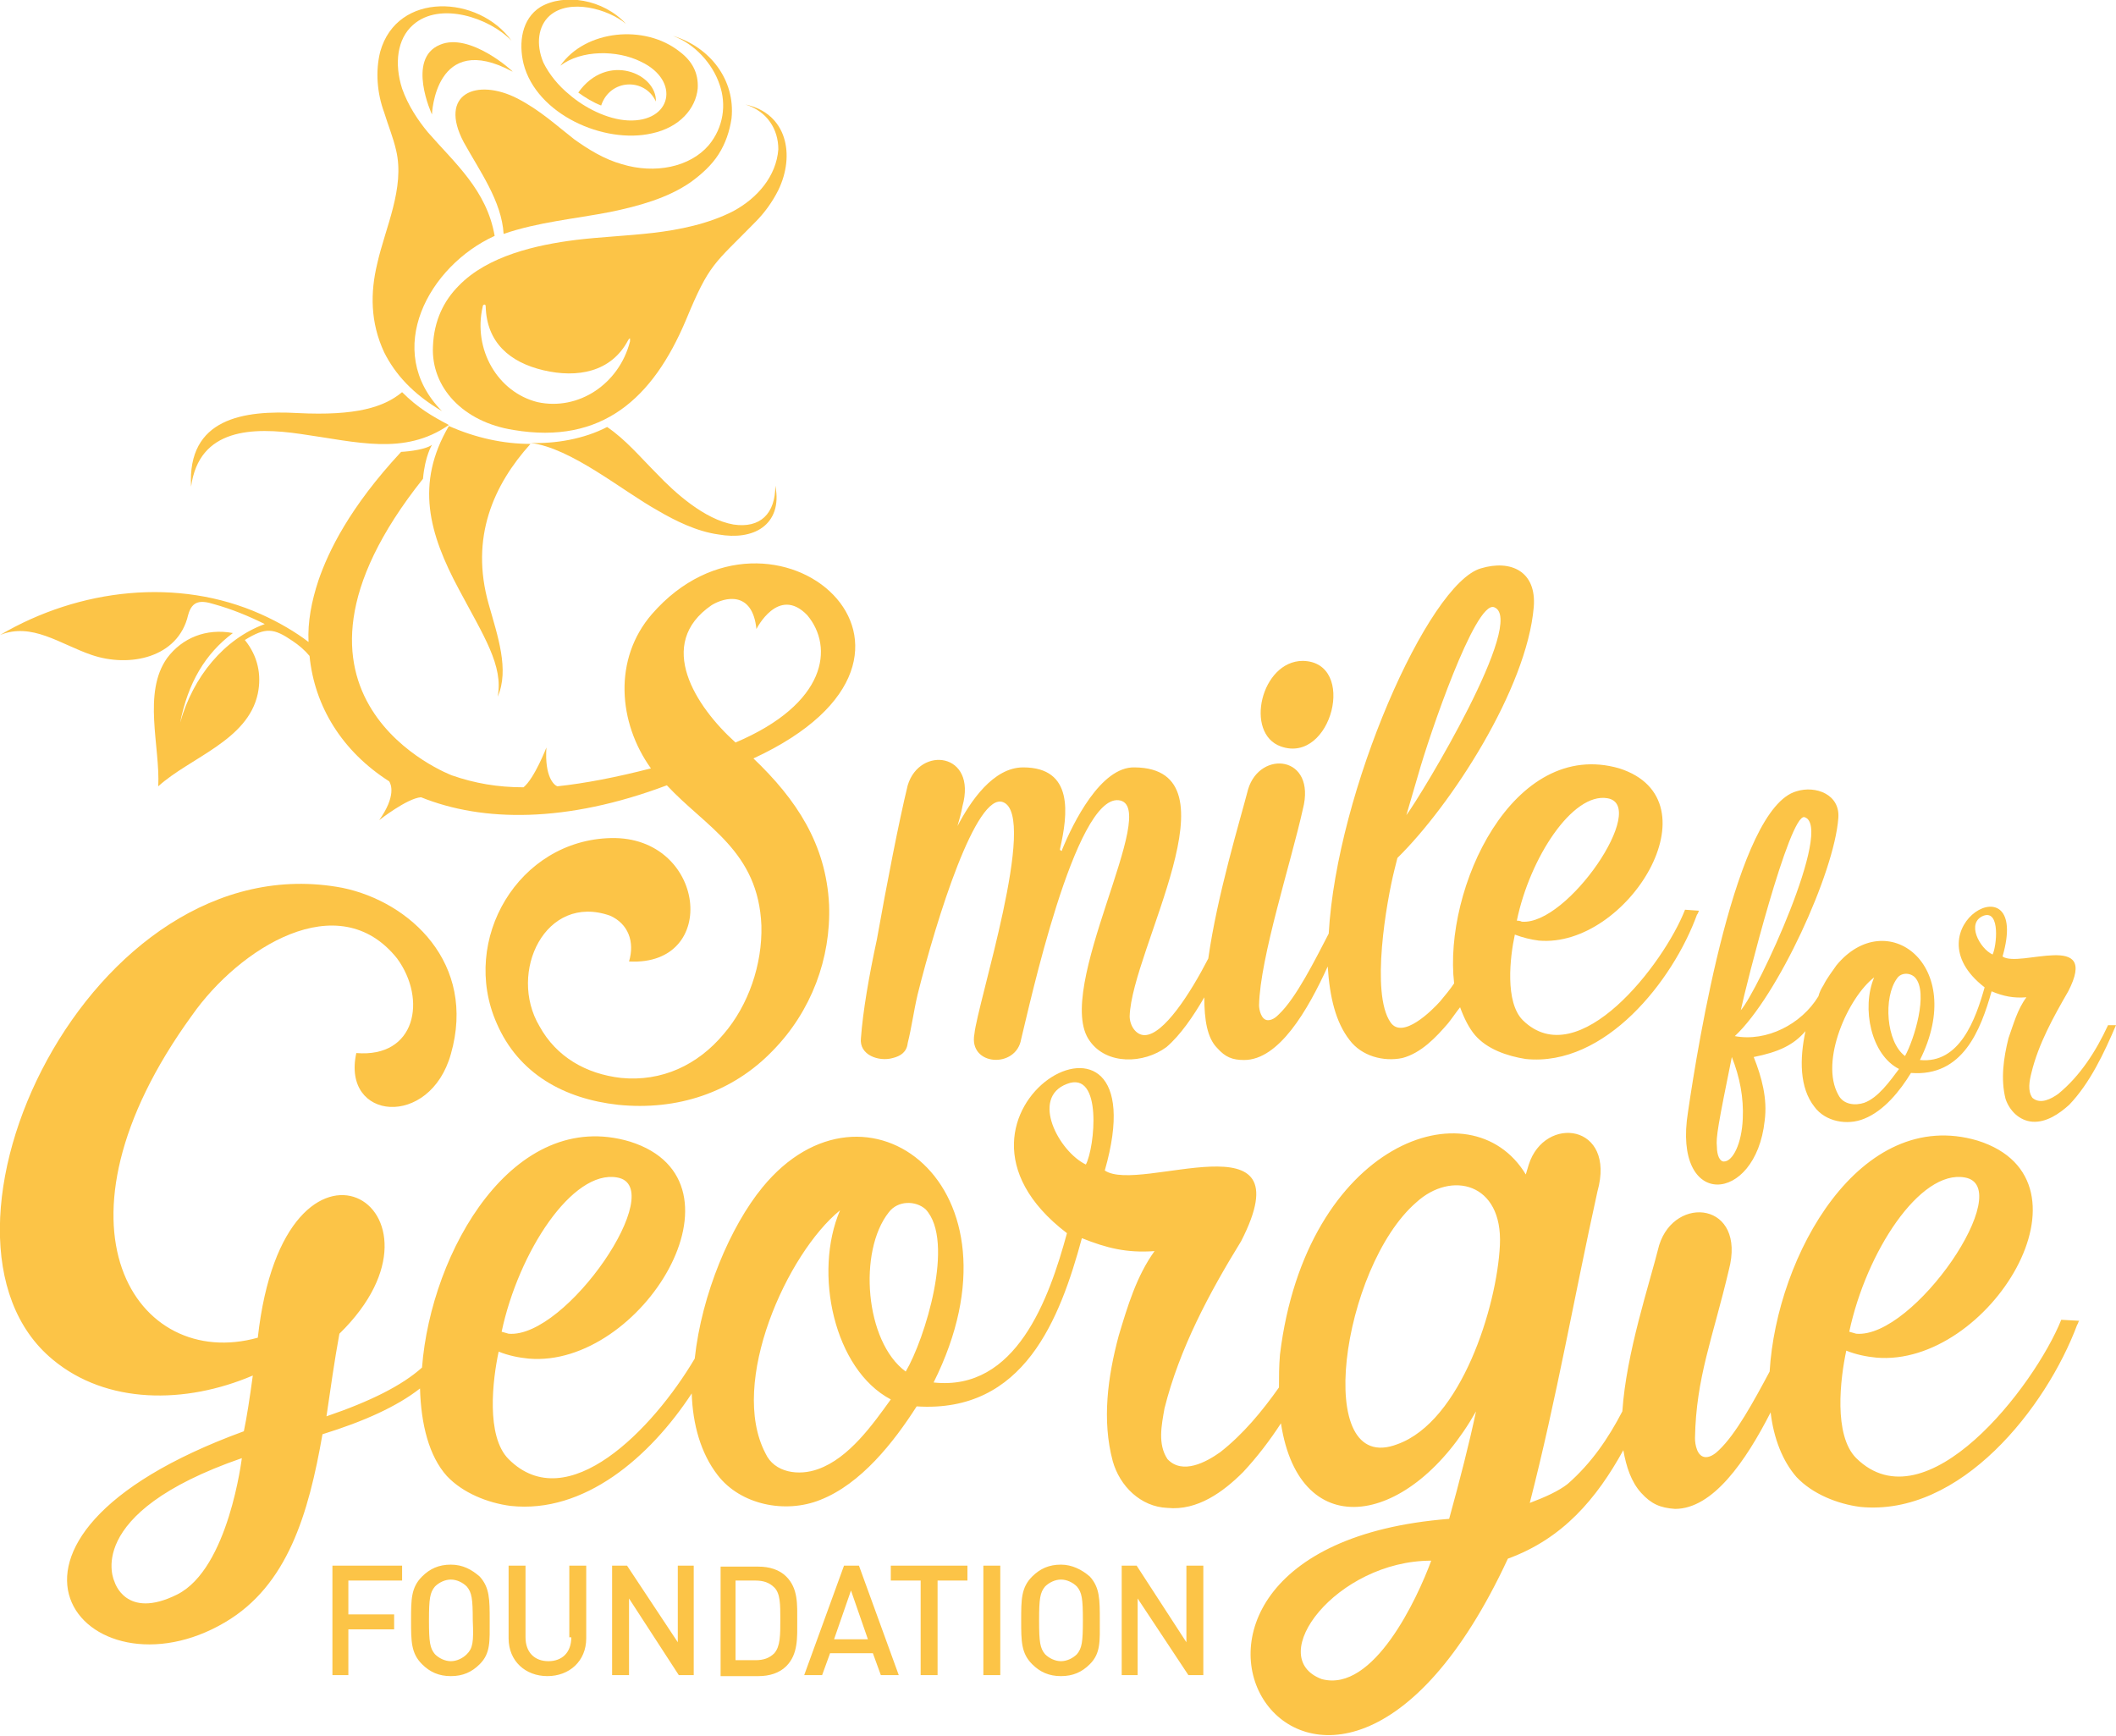
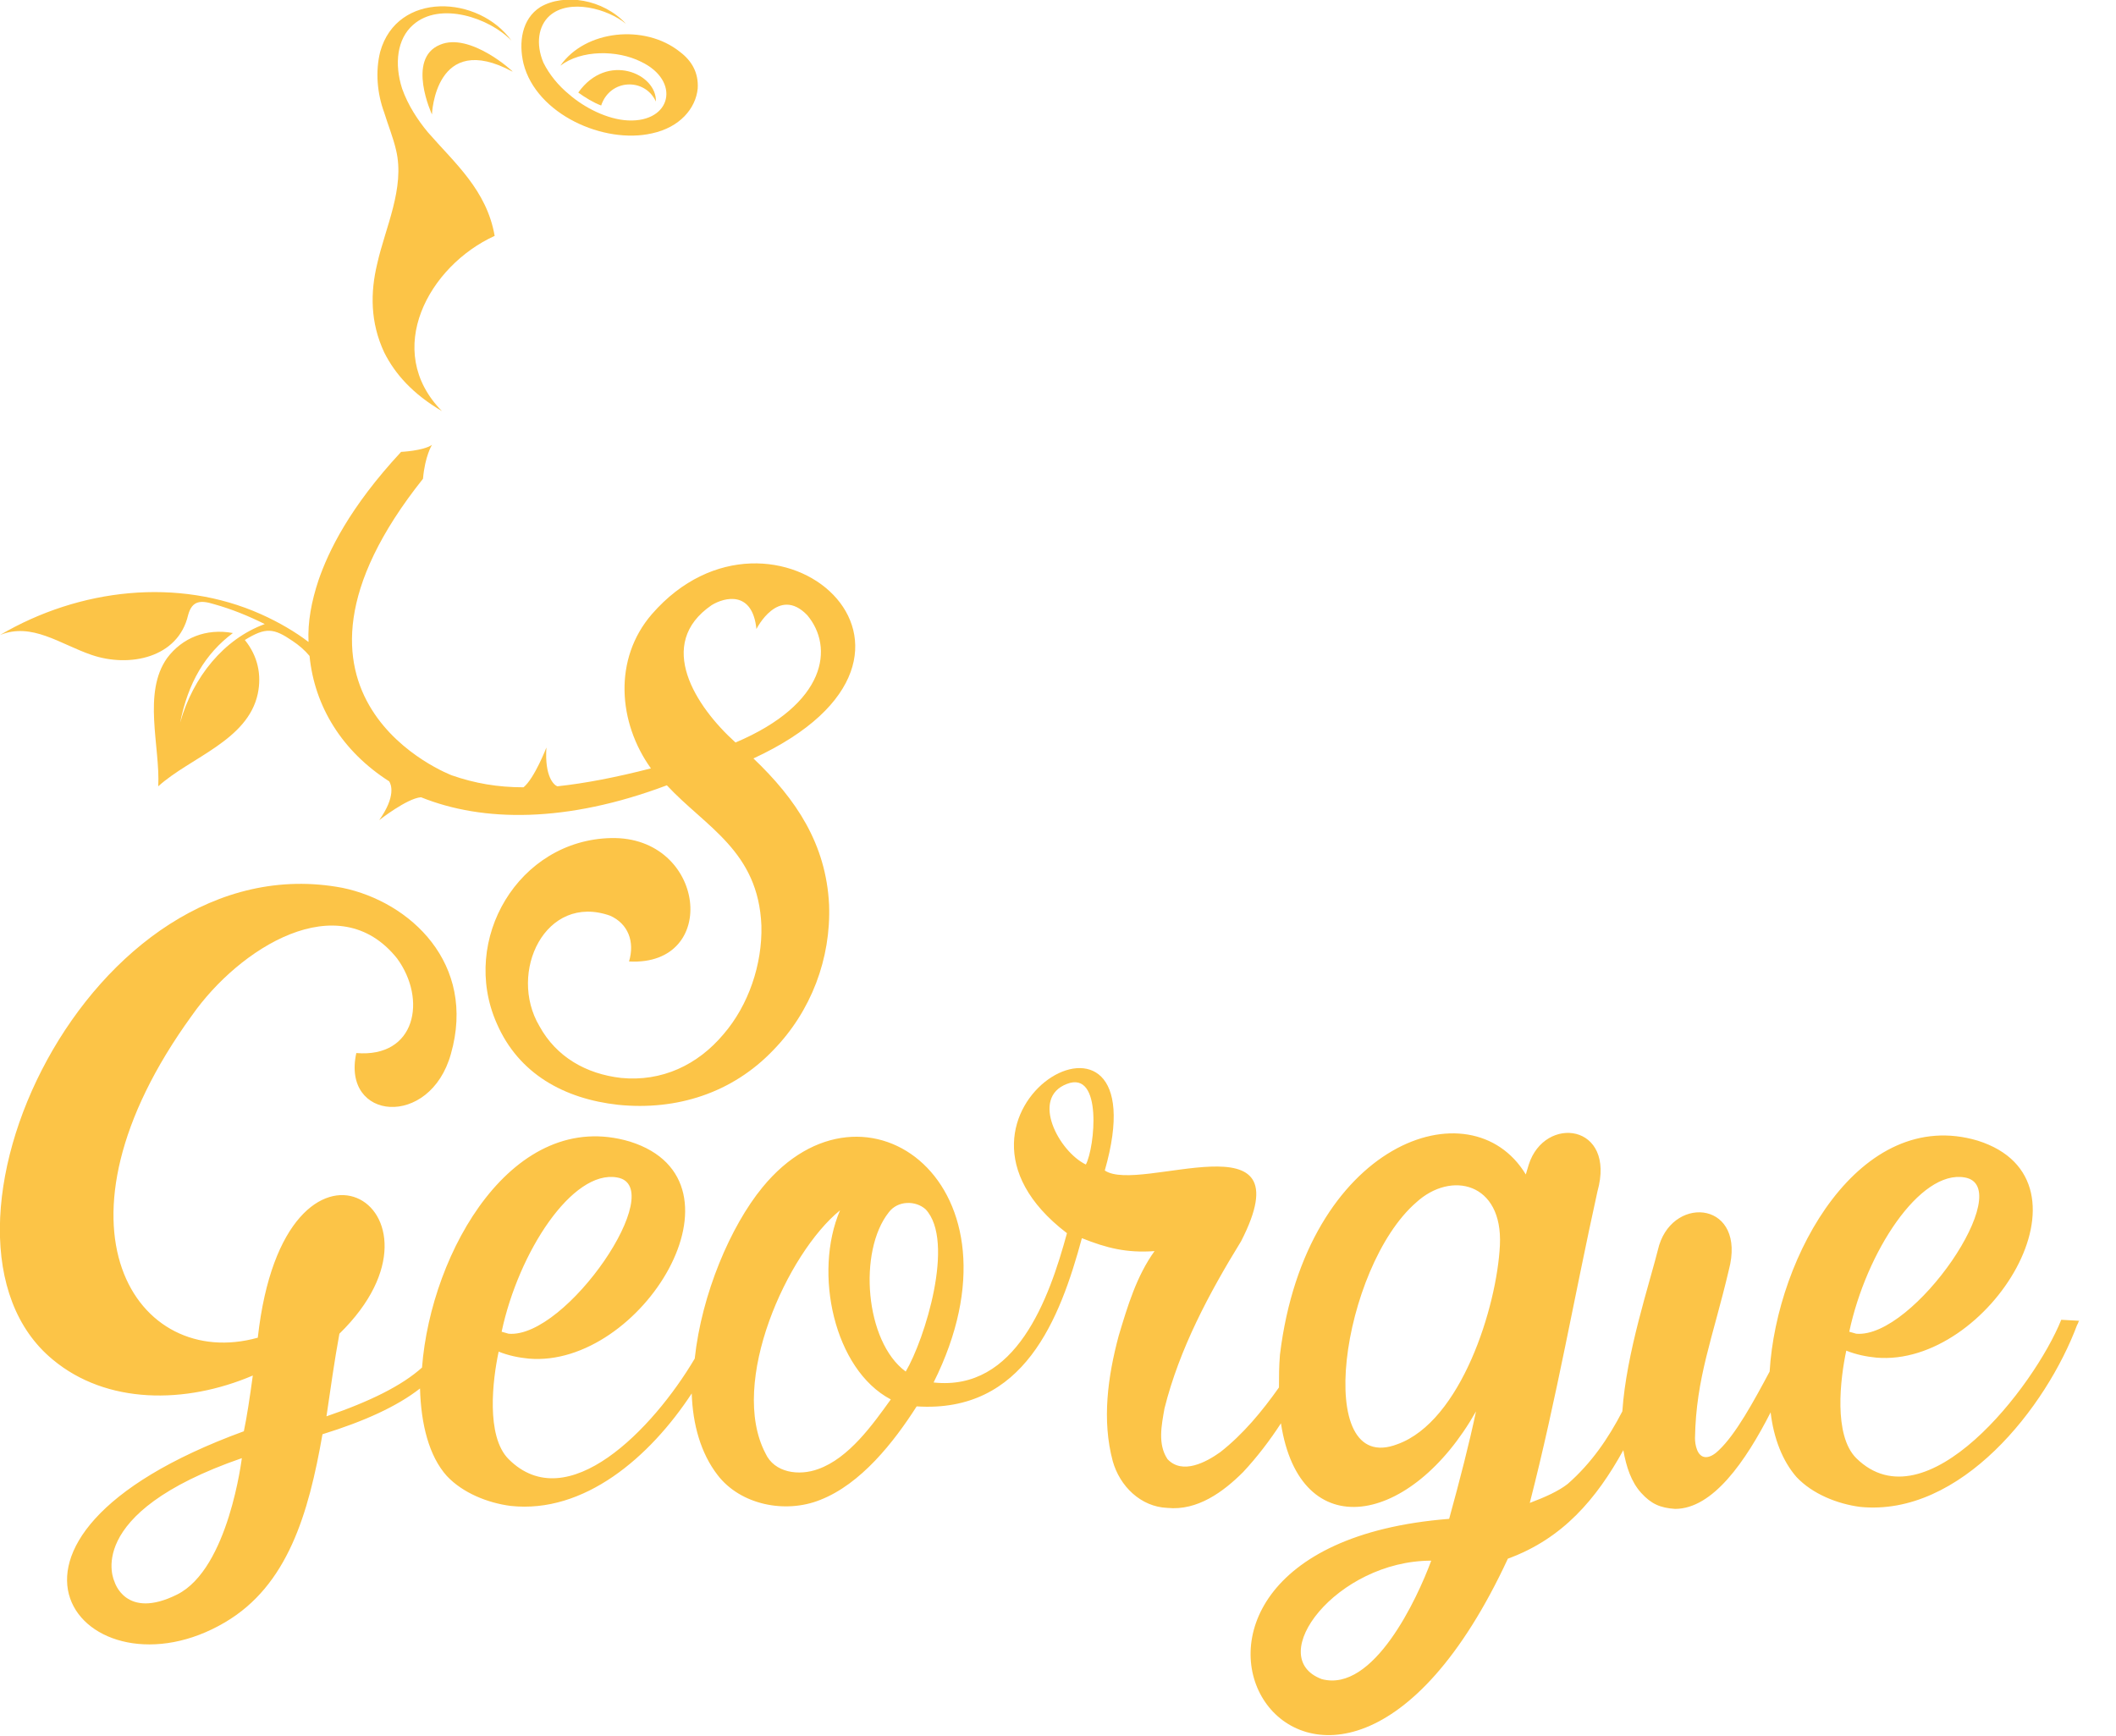
<svg xmlns="http://www.w3.org/2000/svg" version="1.1" id="Layer_1" x="0" y="0" viewBox="0 0 212.6 174.4" xml:space="preserve">
  <style type="text/css">.st0{fill:#fcc447}</style>
  <path class="st0" d="M9.2 65.8c3.8 1.3 8.7.3 9.7-4 .4-1.5 1.3-1.5 2.6-1.1 1.8.5 3.5 1.2 5.1 2-4.1 1.5-7.2 5.3-8.5 9.9.8-4 2.5-6.9 5.3-9-2.7-.5-5.1.5-6.6 2.5-2.5 3.5-.7 8.9-.9 12.9 3.2-2.9 9-4.6 10-9.3.4-1.9 0-3.8-1.3-5.4 2.1-1.3 2.9-1.2 4.8.1.6.4 1.2.9 1.7 1.5.5 5.1 3.3 9.6 8 12.6.2.3.7 1.5-1 3.9 0 0 2.8-2.2 4.2-2.3 6.2 2.5 14.6 2.6 24.7-1.2 3.9 4.2 9.2 6.6 9.5 14.1.1 3.9-1.3 8-3.8 10.9-2.6 3.1-6.2 4.8-10.3 4.4-3.5-.4-6.5-2.1-8.2-5.2-3.2-5.4.6-13.4 7.1-11.1 1.8.8 2.5 2.6 1.9 4.6 9.2.5 7.7-12.6-1.8-12.4-9.3.2-15.2 10.2-11.5 18.6 2.2 5.1 6.8 7.6 12.2 8.2 5.9.6 11.5-1.2 15.6-5.5 3.8-3.9 5.8-9.2 5.6-14.6-.3-6.1-3.3-10.6-7.6-14.7 22.9-10.6 1.9-28.4-10.2-14.5-3.9 4.5-3.4 10.9-.1 15.5-3.5.9-6.6 1.5-9.4 1.8-.3-.1-1.3-.9-1.1-3.9 0 0-1.2 3.1-2.3 4-2.6 0-4.9-.4-7.2-1.2 0 0-20.5-7.7-2.9-29.8.2-2.3.9-3.4.9-3.4-.9.6-3.1.7-3.1.7-5.2 5.6-7.3 10-8.3 12.9-.7 2.1-1.1 4.2-1 6.2-1.3-1-3-2-4.8-2.8C17.9 58 8 59.1 0 63.8c3.2-1.3 6 .9 9.2 2m62.3-5c1.3-.8 4.1-1.5 4.5 2.4 0 0 2.2-4.4 5.1-1.4 2.7 3.2 2 8.9-7.2 12.8-4-3.6-8.1-9.9-2.4-13.8M44.2 4.5c-3.4 1.4-.8 7-.8 7s.3-8.5 8.1-4.3c.1 0-4.3-4-7.3-2.7" />
-   <path class="st0" d="M45.1 42.8c-3.4 5.8-2 10.8 1 16.4 2.5 4.7 4.5 7.7 3.9 10.8 1.2-2.7 0-6.1-.9-9.3-1.9-6.7.5-12 4.2-16.1-2.7 0-5.5-.6-8.2-1.8m28.6 9.9c-2.9-.5-5.9-3.2-7.7-5.1-1.7-1.7-3.1-3.4-5-4.7-2.3 1.2-5.2 1.7-7.7 1.6 4.1.5 9.2 4.8 12.8 6.8 1.7 1 3.9 2.1 6.1 2.4 1.7.3 3.3.1 4.4-.7 1.1-.8 1.7-2.2 1.3-4.2 0 2.8-1.5 4.3-4.2 3.9m-43.5-9.1c5.7.8 10.4 2.2 14.9-.9-1.7-.9-3.1-1.7-4.7-3.3-1.8 1.5-4.6 2.4-10.5 2.1-5.4-.3-11.1.5-10.7 7.4.8-5.9 6.2-6 11-5.3m59.5 62.7c.8-.2 1.4-.6 1.5-1.5.4-1.6.6-3.2 1-4.9 1.9-7.6 5.9-20.4 8.6-19.3 3.5 1.4-2.6 20.2-2.9 23.3-.6 3.2 4.2 3.5 4.7.5.8-3.2 5.4-24.5 9.8-24s-6.7 19.1-2.9 24.2c1.7 2.4 5.4 2.3 7.7.6 1.4-1.2 2.7-3.1 3.8-5 0 2.3.3 4.1 1.3 5.1.8.9 1.5 1.2 2.7 1.2 3.5 0 6.4-5 8.4-9.4.2 3.1.8 5.6 2.2 7.4 1.2 1.6 3.4 2.2 5.3 1.8 1.9-.5 3.4-2.1 4.6-3.5.4-.5.8-1.1 1.2-1.6.4 1.1.9 2.1 1.5 2.8 1.2 1.4 3.2 2.1 5.1 2.4 8 .8 14.8-7.9 17.2-14.5.1-.1.1-.2.2-.4l-1.4-.1c-2.1 5.4-10.7 16.6-16.3 11.1-1.8-1.8-1.3-6.3-.8-8.6.8.3 1.6.5 2.4.6 8.9.8 18.1-14.1 8.1-17.3-10.7-3.1-17.7 12.1-16.6 21.6-.4.6-.9 1.2-1.4 1.8-.8.9-3.8 3.9-5 2.1-2-2.9-.4-12.1.4-15.3l.3-1.2c5.4-5.3 13-17 13.7-25.2.3-3.6-2.3-4.8-5.3-3.9-5.3 1.5-14.5 22.4-15.3 36.7-1.4 2.7-3.3 6.5-5 8.1-.2.2-.6.6-1.1.6-.7 0-.9-1.1-.9-1.5.1-4.8 3.2-14.3 4.4-19.7 1.4-5.4-4.3-6-5.5-2-.8 3.1-3.1 10.6-4 17-1.8 3.5-4.5 7.7-6.4 7.7-.9 0-1.5-1-1.5-1.9.2-6.7 11.2-24.9.5-25-3.4-.1-6.2 5.6-7.3 8.3v.1l-.2-.1v-.1c.8-3.5 1.4-8.2-3.7-8.2-3 0-5.3 3.4-6.6 5.9.2-.7.4-1.4.5-2 1.5-5.4-4.3-6.1-5.5-2.1-.9 3.7-2.1 9.9-3.1 15.5-.8 3.7-1.4 7.2-1.6 9.9-.2 1.7 1.8 2.4 3.2 2m71.8-26.1c4.2.7-4 12.8-8.6 12.4-.2-.1-.4-.1-.5-.1 1.3-6.3 5.6-12.9 9.1-12.3m-19-2.4c1.1-3.9 5.7-17.4 7.6-16.8 3.4 1.2-7.3 18.9-8.8 20.9.4-1.4.8-2.7 1.2-4.1" />
-   <path class="st0" d="M128.7 75c5.1 1.8 7.7-8.5 2.2-8.6-4.2 0-5.9 7.3-2.2 8.6m48.6 37.6c.3-2.2-.3-4.4-1.1-6.4 2.5-.5 4-1.2 5.2-2.6-.6 2.8-.6 5.7.9 7.6 1.1 1.5 3.3 1.9 5 1.2 2-.8 3.6-2.8 4.7-4.6 5.2.4 7-4.3 8.1-8.2 1.2.5 2.2.7 3.5.6-.9 1.2-1.3 2.7-1.8 4.1-.5 2-.8 4.1-.3 6.1.4 1.2 1.4 2.2 2.7 2.3 1.4.1 2.7-.8 3.7-1.7 2.1-2.2 3.5-5.2 4.7-8h-.8c-1.2 2.6-2.8 5.1-5 6.9-.7.5-1.8 1.1-2.6.4-.5-.7-.3-1.7-.1-2.5.7-2.9 2.2-5.6 3.7-8.2 3.2-6.2-4.9-2.3-6.6-3.5 2.9-10-9.6-2.9-1.8 3.1-.9 3.2-2.5 7.7-6.5 7.3 4.8-9.6-3.4-15.6-8.4-9.5-.4.6-.9 1.2-1.3 2-.2.3-.4.7-.5 1.1-1.7 2.8-5.2 4.6-8.4 4 4.3-4 10-16.4 10.4-21.9.2-2.4-2.3-3.3-4.2-2.7-6.1 1.7-9.9 25.4-10.9 32.2-1.6 9.9 6.8 9.3 7.7.9m22-20.6c1.7-.6 1.3 3.1.9 3.9-1.3-.6-2.7-3.2-.9-3.9m-8.7 6.3c.4-.6 1.3-.6 1.8-.1 1.4 1.5-.1 6.3-1 7.9-1.9-1.4-2.2-5.9-.8-7.8m-2.3-.1c-1.3 3.1-.3 7.8 2.5 9.2-.9 1.2-2.1 2.9-3.5 3.4-.9.3-2.1.2-2.6-.8-1.9-3.4 1-9.8 3.6-11.8m-7-16.1c3 .9-4.7 17.5-6.4 19.4.5-2.4 4.9-19.8 6.4-19.4m-7.3 24.1c.8 2 1.2 4.1 1.1 6.2-.1 2.5-1 4.3-1.9 4.3-.4 0-.7-.6-.7-1.5-.1-.9.1-2.1 1.5-9" />
  <path class="st0" d="M186.5 146.5c-2.3-2.3-1.6-8-1-10.8 1 .4 2 .6 3 .7 11.3 1 22.9-17.8 10.2-21.8-11.8-3.5-20.2 11.5-20.9 23.2-1.6 3-3.4 6.3-5.1 7.9-.3.3-.8.7-1.3.7-.9 0-1.1-1.3-1.1-1.9.1-6.1 1.8-10.1 3.4-16.9 1.8-6.8-5.4-7.6-7-2.5-1 4-3.3 10.8-3.7 16.7-1.4 2.7-3.1 5.2-5.5 7.3-.9.7-2.2 1.3-3.8 1.9 2.7-10.5 4.5-20.9 6.8-31.3 1.9-6.8-5.3-7.7-6.9-2.7-.1.3-.2.7-.3 1-5.5-9.1-22.1-3.2-24.7 18.1-.1 1.2-.1 2.2-.1 3.3-1.7 2.4-3.6 4.7-5.9 6.5-1.4 1-3.8 2.3-5.3.7-1-1.5-.6-3.4-.3-5.1 1.5-6 4.5-11.6 7.7-16.8 6.6-12.9-10.2-4.7-13.7-7.1 5.9-20.6-19.8-5.9-3.8 6.3-1.8 6.6-5.1 15.9-13.4 15 9.9-19.8-6.9-32.2-17.2-19.6-3.2 3.9-6.1 10.7-6.8 17.2-4.2 7.1-12.8 16-18.7 10.1-2.3-2.3-1.6-8-1-10.8 1 .4 2 .6 3 .7 11.3 1 22.9-17.8 10.2-21.8-11.7-3.5-20 11-20.9 22.7-2 1.8-5.2 3.4-9.6 4.9.4-2.7.8-5.6 1.3-8.3 12.9-12.6-5.5-23.9-8.2.4-12.2 3.4-22-11.2-6.6-32.4C24 95.3 34 88.9 39.9 96.3c3 4.1 1.9 10-4.1 9.5-1.5 6.8 7.4 7.6 9.5.1 2.6-9.1-4.1-15.3-10.9-16.7-25.4-4.8-44 35.1-29.1 47.4 5.4 4.5 13.3 4.5 20.1 1.6-.3 2.2-.6 4.2-.9 5.6-30.1 11-15.8 27.4-1.9 19.2 6.3-3.7 8.4-10.9 9.8-18.9 4.2-1.3 7.5-2.8 9.8-4.6.1 3.6.9 6.8 2.7 8.8 1.6 1.7 4.1 2.7 6.4 3 7.4.8 14-4.9 18.2-11.3.1 3.1.9 6 2.6 8.2 2.3 3 6.8 3.9 10.3 2.5 4.1-1.6 7.4-5.8 9.7-9.4 10.8.7 14.4-8.8 16.6-16.9 2.5 1 4.5 1.5 7.3 1.3-1.8 2.5-2.7 5.5-3.6 8.5-1.1 4.1-1.7 8.5-.6 12.6.7 2.5 2.8 4.6 5.5 4.7 3 .3 5.6-1.6 7.6-3.6 1.4-1.5 2.7-3.2 3.8-4.9 1.9 12.4 13.1 10.3 19.6-1.2-.7 3.3-1.6 6.8-2.7 10.8-38.3 3-13 44.7 5.9 4 5.5-2 8.9-6 11.6-10.9.3 1.7.8 3.2 1.8 4.3 1 1.1 1.9 1.5 3.4 1.6 3.8 0 7.1-4.8 9.6-9.7.3 2.6 1.2 4.9 2.6 6.5 1.6 1.7 4.1 2.7 6.4 3 10.1 1 18.7-10 21.8-18.3.1-.1.1-.3.2-.4l-1.8-.1c-2.7 6.7-13.6 20.8-20.6 13.9m10.9-28.2c5.3.9-5.1 16.2-10.9 15.7-.3-.1-.4-.1-.7-.2 1.7-8 7.1-16.3 11.6-15.5m-135.4 0c5.3.9-5.1 16.2-10.9 15.7-.3-.1-.4-.1-.7-.2 1.7-8 7.1-16.3 11.6-15.5m-44.2 41.9c-5.2 2.6-6.3-1.3-6.3-1.3s-3.4-6.8 12.8-12.4c0-.1-1.3 11.1-6.5 13.7m64.4-12.6c-1.9.7-4.4.4-5.3-1.6-3.7-7.1 2.2-20.1 7.5-24.4-2.7 6.3-.6 16 5.1 19-1.8 2.5-4.2 5.9-7.3 7m8.8-9.8c-4.1-3-4.8-12.1-1.7-16 .9-1.2 2.7-1.2 3.7-.3 3 3.2-.1 13.1-2 16.3m18.1-20.8c-2.7-1.3-5.6-6.7-1.9-8.1 3.6-1.4 2.8 6.4 1.9 8.1m23.7 51.7c-5.9-2.2 1.5-11.9 11-11.9-1.4 3.8-5.8 13.3-11 11.9m17.9-43.6c-.3 6.2-3.9 17.7-10.3 20-8.6 3.3-5.6-17.8 1.9-24.3 3.5-3.2 8.7-2 8.4 4.3M65.9 10.2c.1-2.8-4.9-5-7.8-.9.7.5 1.5 1 2.3 1.3.9-2.7 4.4-2.8 5.5-.4" />
  <path class="st0" d="M65.5 13.4c2.8-.6 4.4-2.5 4.6-4.5.1-1.6-.6-2.8-1.8-3.7-3.5-2.8-9.5-2.2-12 1.4C58.4 5 62 5 64.4 6.2c4 1.9 3.1 6.1-1.3 5.9-2.1-.1-4.4-1.3-5.9-2.6-1.1-.9-2-2-2.6-3.2-.8-1.9-.5-3.7.6-4.7 2-1.8 5.9-.7 7.7.8C60.6-.1 56.7-.7 54.3.7c-1.9 1.2-2.2 3.6-1.7 5.7 1.3 5.1 8.1 8.1 12.9 7" />
-   <path class="st0" d="M46.6 14.3c1.6 2.9 3.8 5.9 4 9.2 3.5-1.2 7.1-1.5 10.7-2.2 2.9-.6 5.8-1.4 8.1-3 1.1-.8 2.1-1.7 2.8-2.8.7-1.1 1.1-2.3 1.3-3.6.4-3.9-2.2-7.2-5.9-8.3 2.2.8 4 2.8 4.7 4.9.7 2 .4 4.3-1.1 6.1-1.9 2.2-5.4 2.9-8.7 1.9-1.8-.5-3.4-1.5-4.8-2.5-1.8-1.4-3.4-2.9-5.7-4.1-4.1-2.1-8-.5-5.4 4.4" />
  <path class="st0" d="M44.4 41.3c-6-6.1-1.3-14.6 5.3-17.6-.8-4.6-4-7.3-6.7-10.4-1-1.2-2-2.7-2.6-4.4-.8-2.5-.5-5 1.1-6.4 2.7-2.4 7.7-.7 9.9 1.6-3.3-4.6-11.5-5-13.2 1.1-.5 2-.3 4.2.4 6.1.4 1.3.9 2.5 1.2 3.8.9 3.8-1.1 7.8-1.9 11.4-.7 2.9-.7 5.9.7 8.9 1.1 2.2 2.9 4.2 5.8 5.9" />
-   <path class="st0" d="M73.7 21.2c-2.5 1.3-5.5 1.9-8.1 2.2-2.6.3-5.2.4-7.7.7-4 .5-8.9 1.6-11.8 4.6-1.5 1.5-2.5 3.5-2.6 6.1-.2 4.1 3 7.6 8.1 8.4 8.9 1.5 14-3.2 17.3-11 2.4-5.8 2.8-5.6 7-9.9.9-.9 1.7-2 2.3-3.2 1.7-3.5.9-7.7-3.3-8.6 2.2.7 3.3 2.5 3.3 4.5-.2 2.7-2.1 4.9-4.5 6.2M63.3 34.3c-1.1 4.3-5.2 7-9.3 6.1-4-1-6.5-5.3-5.5-9.6 0 0 0-.2.2-.2.1 0 .1.2.1.2.1 3.6 2.4 5.6 5.8 6.4 3.4.8 6.8.2 8.5-3 0 0 .1-.2.2-.2v.3m-29.9 134H35v-4.6h4.6v-1.5H35v-3.4h5.4v-1.5h-7zm11.9-11.1c-1.2 0-2.1.4-2.9 1.2-1.1 1.1-1.1 2.3-1.1 4.4s0 3.3 1.1 4.4c.8.8 1.7 1.2 2.9 1.2s2.1-.4 2.9-1.2c1.1-1.1 1-2.3 1-4.4s0-3.3-1-4.4c-.8-.7-1.7-1.2-2.9-1.2m1.6 9c-.4.4-1 .7-1.6.7-.6 0-1.2-.3-1.6-.7-.5-.6-.6-1.2-.6-3.4s.1-2.8.6-3.4c.4-.4 1-.7 1.6-.7.6 0 1.2.3 1.6.7.5.6.6 1.2.6 3.4.1 2.2 0 2.8-.6 3.4m10.5-1.7c0 1.5-.9 2.4-2.3 2.4s-2.3-.9-2.3-2.4v-7.2h-1.7v7.3c0 2.3 1.7 3.8 3.9 3.8s3.9-1.5 3.9-3.8v-7.3h-1.7v7.2zm10.7.5l-5.1-7.7h-1.5v11h1.7v-7.7l5 7.7h1.5v-11h-1.6zm10.9-6.6c-.7-.7-1.7-1-2.8-1h-3.8v11h3.8c1.1 0 2.1-.3 2.8-1 1.2-1.2 1.1-2.9 1.1-4.5 0-1.7.1-3.3-1.1-4.5m-1.2 7.7c-.5.5-1.1.7-1.9.7h-2v-8h2c.8 0 1.4.2 1.9.7.6.6.6 1.7.6 3.2 0 1.6 0 2.7-.6 3.4m7-8.8l-4 11h1.8l.8-2.2h4.3l.8 2.2h1.8l-4-11h-1.5zm-1 7.4l1.7-4.9 1.7 4.9h-3.4zm5.7-5.9h3v9.5h1.7v-9.5h3v-1.5h-7.7zm9.3-1.5h1.7v11h-1.7zm7.8-.1c-1.2 0-2.1.4-2.9 1.2-1.1 1.1-1.1 2.3-1.1 4.4s0 3.3 1.1 4.4c.8.8 1.7 1.2 2.9 1.2s2.1-.4 2.9-1.2c1.1-1.1 1-2.3 1-4.4s0-3.3-1-4.4c-.8-.7-1.8-1.2-2.9-1.2m1.6 9c-.4.4-1 .7-1.6.7-.6 0-1.2-.3-1.6-.7-.5-.6-.6-1.2-.6-3.4s.1-2.8.6-3.4c.4-.4 1-.7 1.6-.7.6 0 1.2.3 1.6.7.5.6.6 1.2.6 3.4s-.1 2.8-.6 3.4m11-1.2l-5-7.7h-1.5v11h1.6v-7.7l5.1 7.7h1.5v-11h-1.7z" />
</svg>